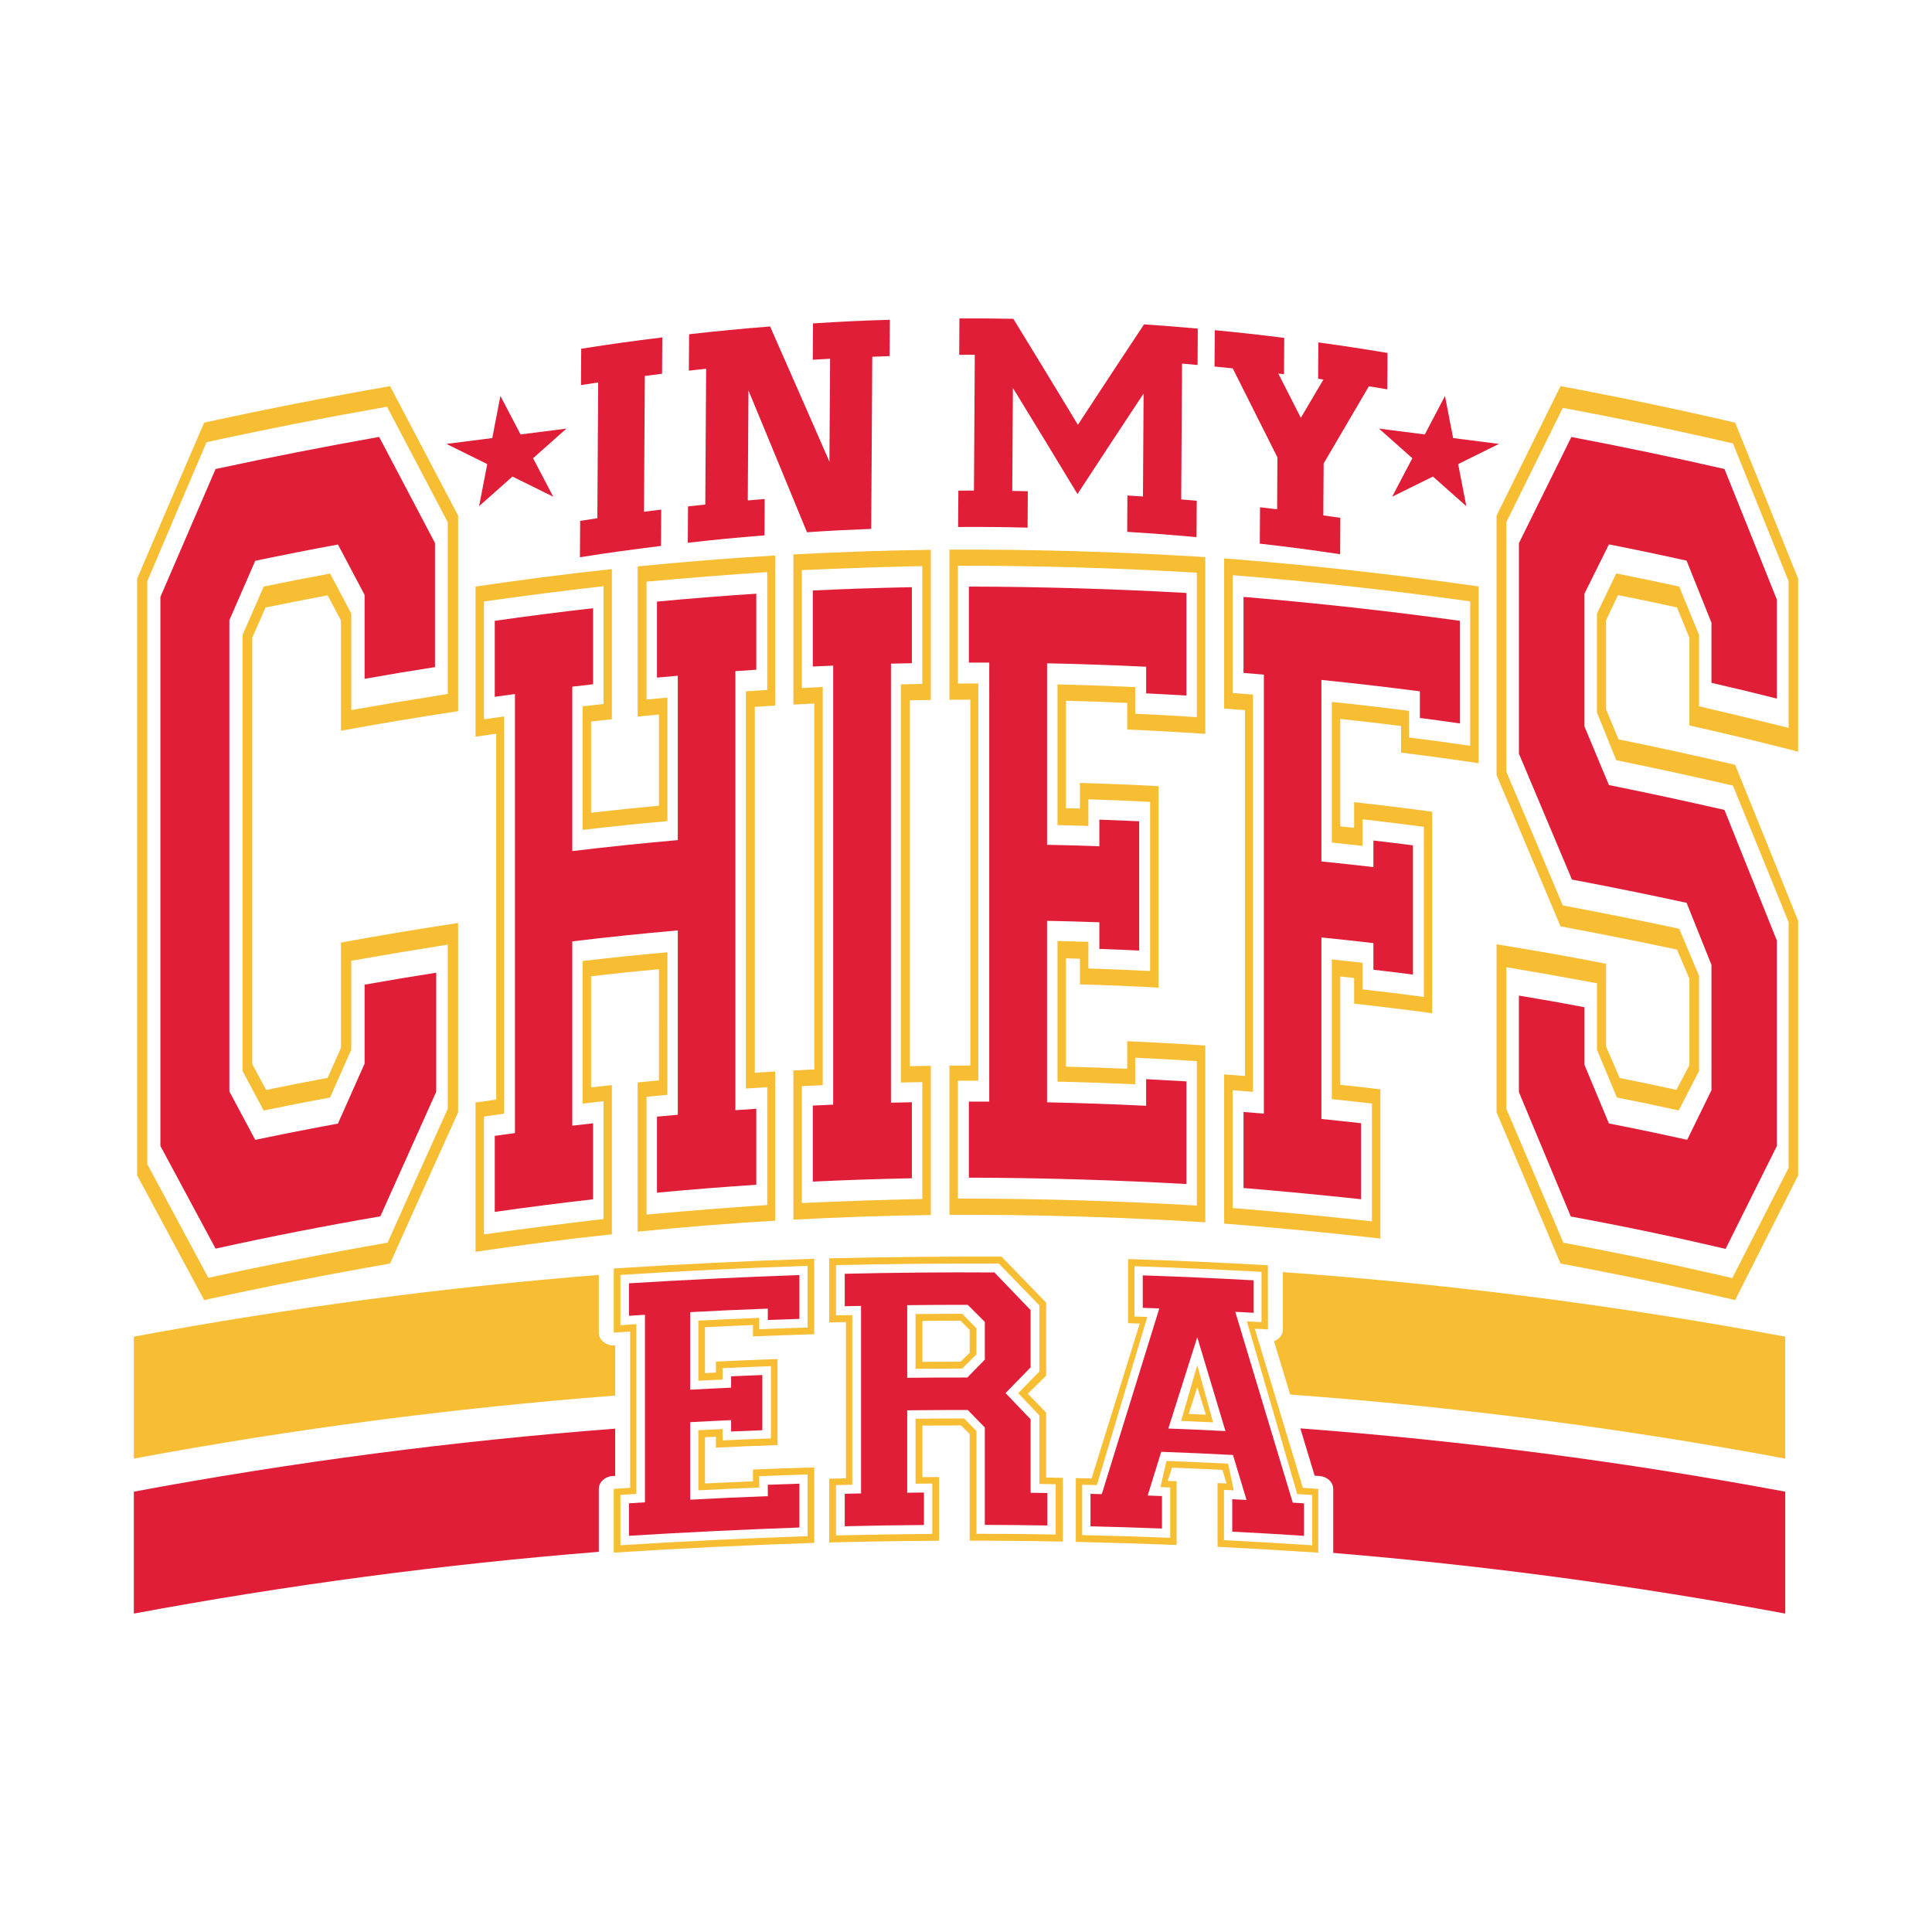
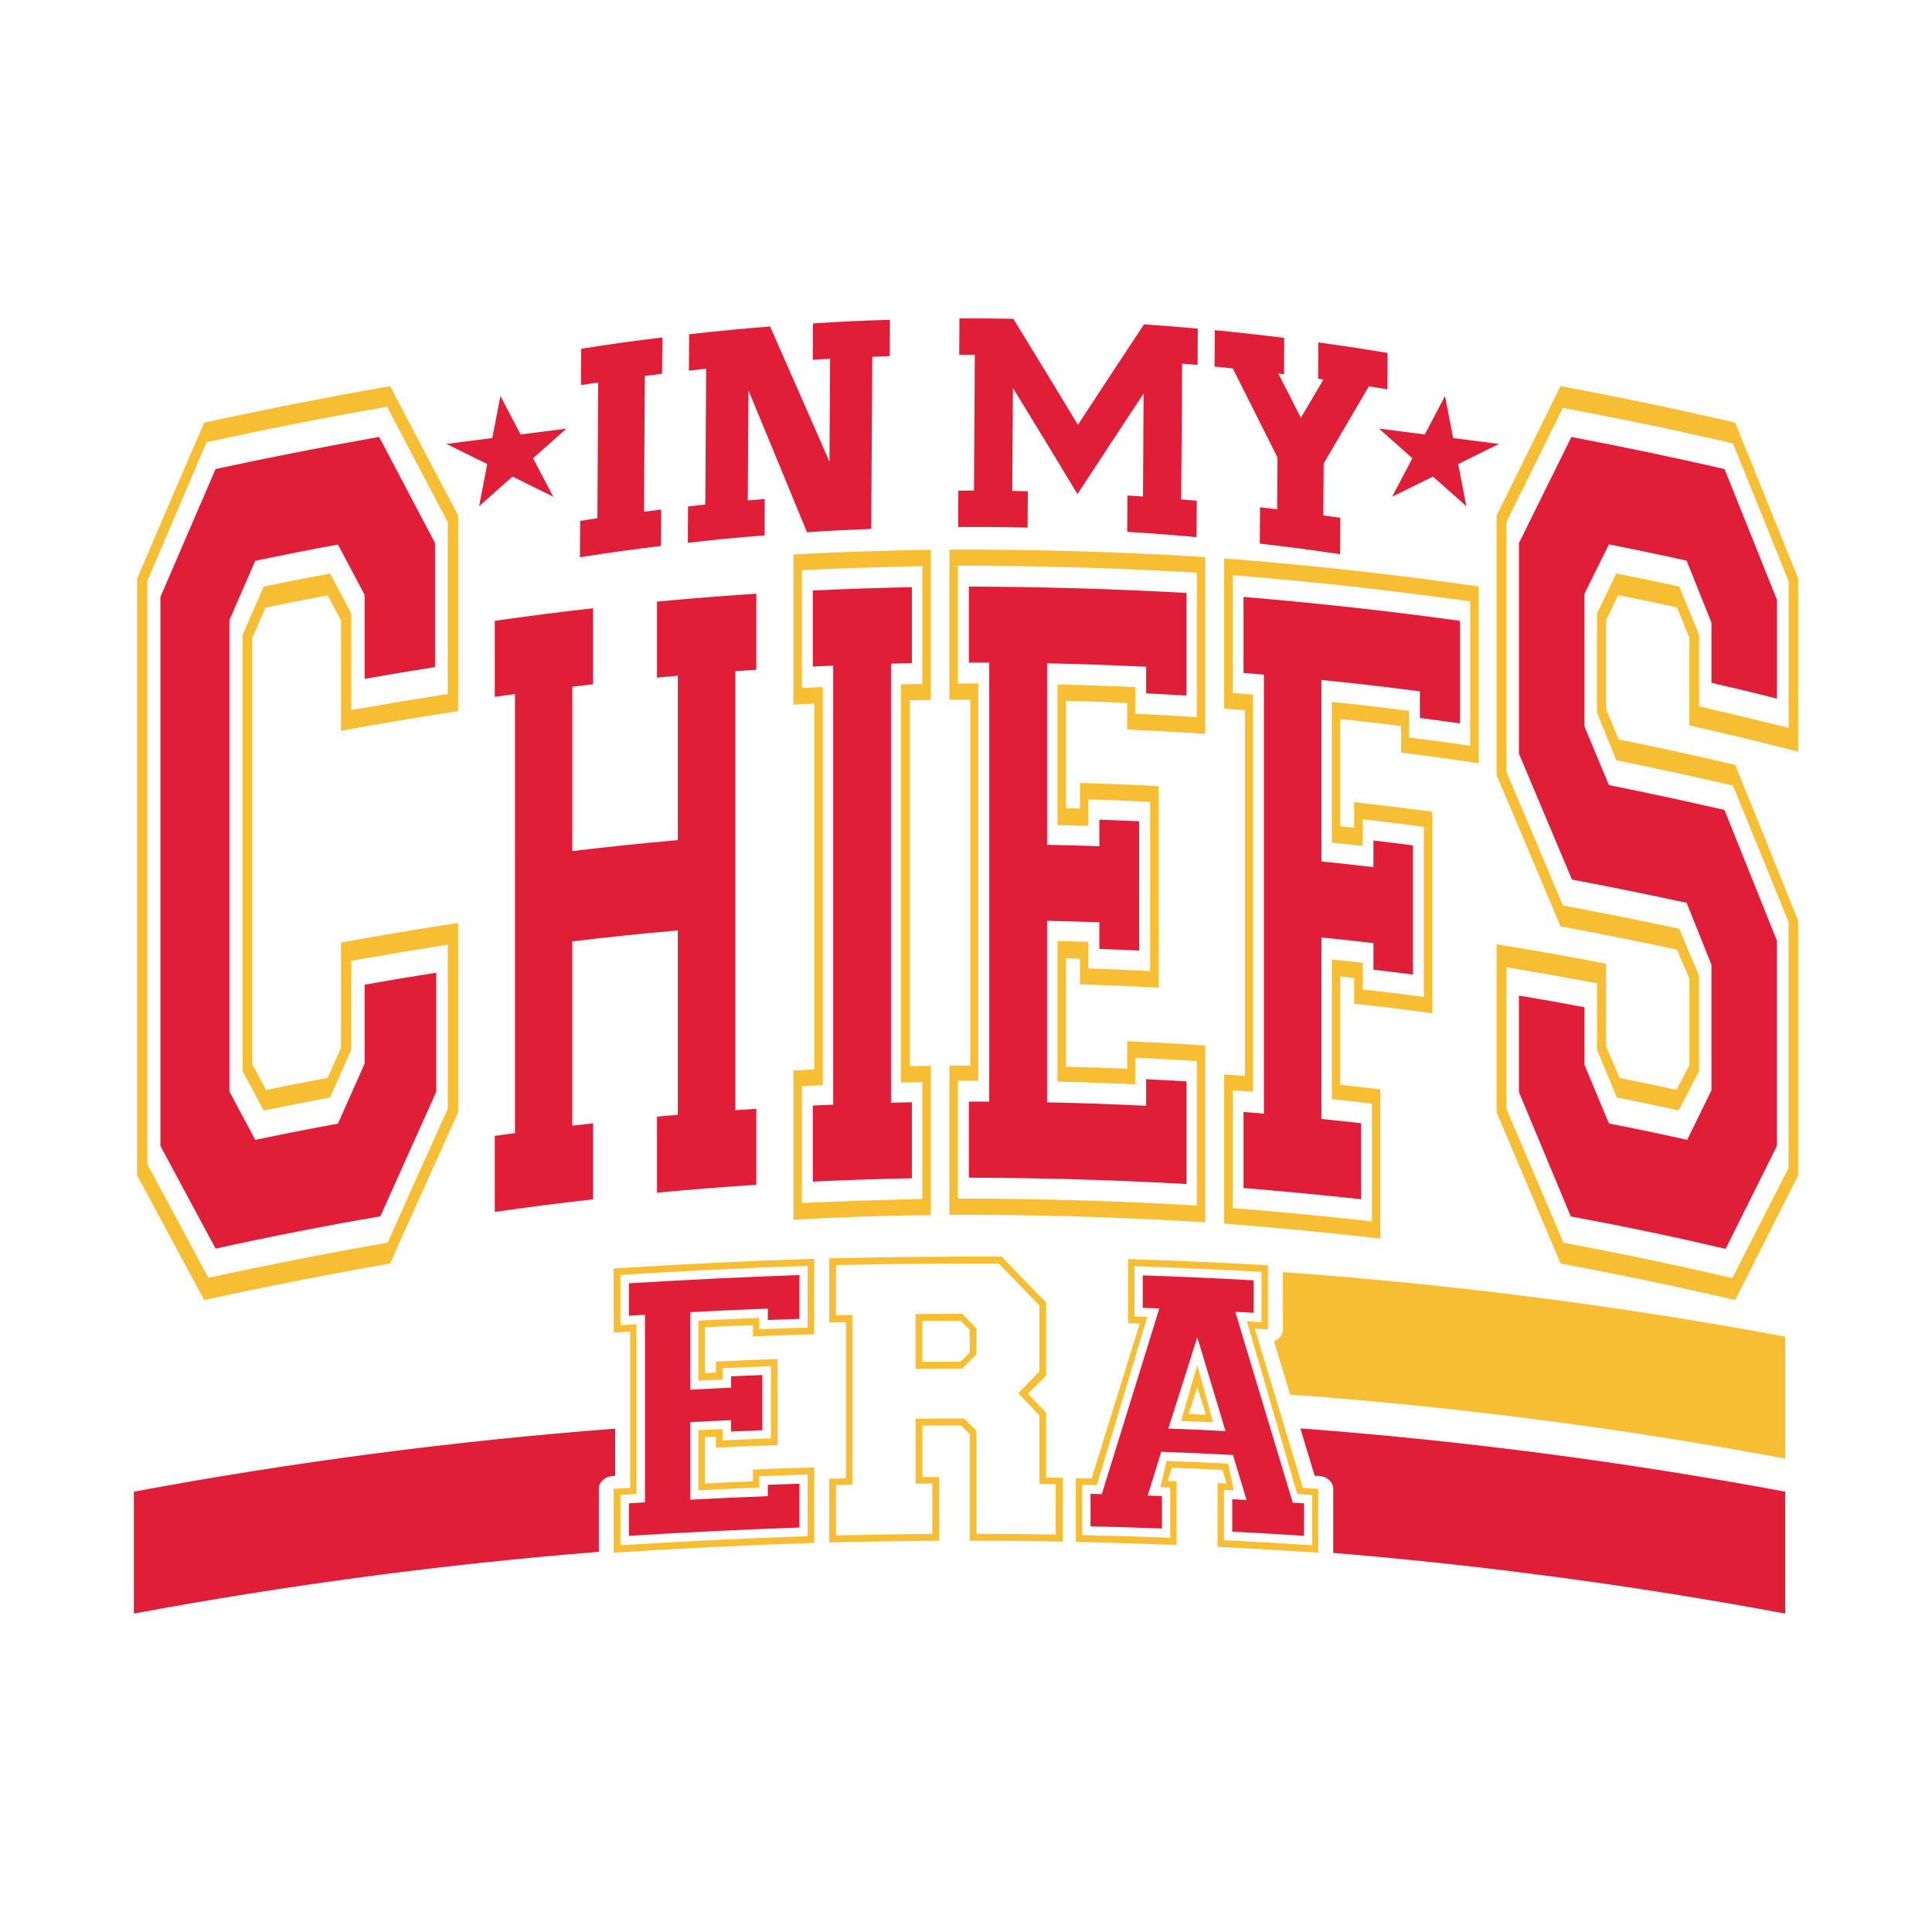
<svg xmlns="http://www.w3.org/2000/svg" version="1.1" id="Layer_1" x="0px" y="0px" viewBox="0 0 2000 2000" style="enable-background:new 0 0 2000 2000;" xml:space="preserve">
  <style type="text/css">
	.st0{fill:#F7BD33;}
	.st1{fill:#E01E37;}
</style>
  <g>
    <g>
-       <path class="st0" d="M636.58,1392.83h0.25v51.88c-166.93,12.76-333.3,34.5-498.27,65.22v-126.22    c159.4-29.68,320.07-50.99,481.32-63.94v59.74c0,3.72,1.83,7.27,4.99,9.81C628.03,1391.87,632.27,1393.13,636.58,1392.83z" />
      <path class="st0" d="M1848.06,1383.71v126.22c-169.66-31.61-340.8-53.7-512.5-66.29c-5.55-18.4-11.12-36.8-16.67-55.19    c1.55-0.61,2.97-1.44,4.24-2.46c3.13-2.51,4.93-6.04,4.93-9.76l-0.03-59.34C1502.27,1329.35,1675.92,1351.65,1848.06,1383.71z" />
      <path class="st1" d="M138.56,1544.16c164.98-30.73,331.35-52.49,498.27-65.22v48.86c-0.84,0.05-1.7,0.11-2.66,0.16    c-8.06,0.56-14.29,6.36-14.29,13.34v65.14c-161.26,12.94-321.93,34.26-481.32,63.94V1544.16z" />
      <path class="st1" d="M1848.06,1544.16v126.22c-155-28.88-311.21-49.82-467.94-62.81c0.03-0.11,0.03-0.19,0.03-0.29v-65.97    c0-6.98-6.23-12.78-14.29-13.34c-1.86-0.11-3.47-0.21-4.96-0.32c-4.93-16.34-9.85-32.68-14.78-48.99    C1514.3,1491.37,1681.87,1513.19,1848.06,1544.16z" />
    </g>
    <g>
-       <path class="st0" d="M474.24,736.2V533.79c-23.43-44.71-46.91-89.4-70.46-134.05c-64.55,11.28-128.63,23.86-192.43,37.8    c-23.24,53.82-46.39,107.65-69.41,161.54v617.61c23.18,43.04,46.33,86.08,69.41,129.12c63.8-13.94,127.88-26.52,192.43-37.8    c23.4-52.21,46.85-104.43,70.46-156.58V955.49c-40.56,6.1-81.03,12.86-121.28,20.23v109.01c-5.48,12.43-8.24,18.62-13.79,31.08    c-25.5,4.8-38.27,7.28-63.71,12.52c-5.73-10.75-8.61-16.14-14.35-26.87V660.31c5.52-12.55,8.24-18.84,13.73-31.39    c25.69-5.27,38.58-7.81,64.33-12.64c5.55,10.38,8.3,15.59,13.79,26v114.19C393.21,749.06,433.68,742.3,474.24,736.2z     M341.71,593.75c-27.58,5.14-41.31,7.84-68.73,13.51c-8.74,19.96-13.11,29.96-21.82,49.98v451.51    c8.71,16.33,13.08,24.48,21.82,40.87c27.42-5.67,41.15-8.37,68.73-13.51c8.77-19.8,13.14-29.69,21.91-49.42v-92.12    c33.25-5.86,66.5-11.4,99.9-16.7v170c-20.85,46.14-41.62,92.31-62.25,138.51c-62.25,10.91-124.04,23.02-185.58,36.41    c-21.04-39.26-42.11-78.49-63.25-117.72V601.71c20.39-48,40.84-96,61.39-143.97c61.97-13.51,124.17-25.72,186.79-36.72    c21.01,39.85,41.99,79.7,62.9,119.58v177.77c-33.4,5.27-66.65,10.81-99.9,16.67v-99.9C354.85,618.57,350.48,610.3,341.71,593.75z" />
-       <path class="st0" d="M802.46,730.46V575.03c-47.53,2.76-95.04,6.63-142.36,11.31v155.43c8.8-0.87,13.23-1.3,22.06-2.14v94.45    c-28.14,2.63-42.2,4.09-70.28,7.28v-94.45c8.61-0.96,12.92-1.46,21.54-2.35V589.13c-47.22,4.99-94.26,11.16-141.15,18.07v155.43    c8.58-1.27,12.83-1.89,21.41-3.1v378.73c-8.58,1.21-12.83,1.83-21.41,3.13v154.44c46.88-6.94,93.92-13.08,141.15-18.1v-154.44    c-8.61,0.93-12.92,1.39-21.54,2.39v-115.09c28.07-3.22,42.14-4.68,70.28-7.31v115.12c-8.83,0.81-13.26,1.24-22.06,2.14v154.44    c47.32-4.68,94.82-8.58,142.36-11.34v-154.44c-8.43,0.5-12.64,0.77-21.1,1.3V731.76C789.81,731.21,794.03,730.96,802.46,730.46z     M794.25,1125.43v122c-41.74,2.76-83.32,6.07-124.94,9.92v-122c8.61-0.84,12.95-1.24,21.57-2.01c0-49.21,0.03-98.38,0.03-147.56    c-29.31,2.6-58.57,5.64-87.72,9.08v147.56c8.61-0.99,12.89-1.49,21.54-2.45v122c-41.37,4.74-82.61,10.04-123.76,15.87v-122    c8.34-1.21,12.52-1.83,20.92-2.98v-411.2c-8.4,1.15-12.58,1.77-20.92,2.97V622.66c41.15-5.83,82.39-11.12,123.76-15.87v121.97    c-8.65,0.96-12.92,1.46-21.54,2.45v127.88c29.16-3.44,58.41-6.48,87.72-9.08V722.13c-8.65,0.77-12.98,1.18-21.6,2.01v-122    c41.62-3.84,83.2-7.13,124.94-9.88v121.97c-8.86,0.56-13.29,0.84-22.12,1.43v411.2C780.95,1126.26,785.38,1125.98,794.25,1125.43z    " />
+       <path class="st0" d="M474.24,736.2V533.79c-23.43-44.71-46.91-89.4-70.46-134.05c-64.55,11.28-128.63,23.86-192.43,37.8    c-23.24,53.82-46.39,107.65-69.41,161.54v617.61c23.18,43.04,46.33,86.08,69.41,129.12c63.8-13.94,127.88-26.52,192.43-37.8    c23.4-52.21,46.85-104.43,70.46-156.58V955.49c-40.56,6.1-81.03,12.86-121.28,20.23v109.01c-5.48,12.43-8.24,18.62-13.79,31.08    c-25.5,4.8-38.27,7.28-63.71,12.52c-5.73-10.75-8.61-16.14-14.35-26.87V660.31c5.52-12.55,8.24-18.84,13.73-31.39    c25.69-5.27,38.58-7.81,64.33-12.64c5.55,10.38,8.3,15.59,13.79,26v114.19C393.21,749.06,433.68,742.3,474.24,736.2z     M341.71,593.75c-27.58,5.14-41.31,7.84-68.73,13.51c-8.74,19.96-13.11,29.96-21.82,49.98v451.51    c8.71,16.33,13.08,24.48,21.82,40.87c27.42-5.67,41.15-8.37,68.73-13.51c8.77-19.8,13.14-29.69,21.91-49.42v-92.12    c33.25-5.86,66.5-11.4,99.9-16.7v170c-20.85,46.14-41.62,92.31-62.25,138.51c-62.25,10.91-124.04,23.02-185.58,36.41    c-21.04-39.26-42.11-78.49-63.25-117.72V601.71c20.39-48,40.84-96,61.39-143.97c61.97-13.51,124.17-25.72,186.79-36.72    c21.01,39.85,41.99,79.7,62.9,119.58v177.77c-33.4,5.27-66.65,10.81-99.9,16.67v-99.9z" />
      <path class="st0" d="M963.56,724.61V569.17c-47.44,0.59-94.88,2.29-142.23,4.77v155.43c8.65-0.46,12.95-0.68,21.63-1.08v378.73    c-8.68,0.43-12.98,0.65-21.63,1.12v154.44c47.35-2.51,94.79-4.21,142.23-4.8v-154.44c-8.68,0.12-12.98,0.19-21.66,0.37V724.95    C950.58,724.79,954.88,724.7,963.56,724.61z M954.79,1120.19v121c-41.62,0.87-83.17,2.26-124.72,4.18V1124.4    c8.65-0.46,12.98-0.65,21.63-1.05V711.16c-8.65,0.4-12.98,0.59-21.63,1.05v-122c41.55-1.92,83.11-3.32,124.72-4.18V708    c-8.86,0.16-13.29,0.25-22.19,0.43v412.19C941.5,1120.41,945.93,1120.34,954.79,1120.19z" />
      <path class="st0" d="M1247.71,759.68V576.7c-88.25-5.48-176.41-8.06-264.85-7.75v155.43c8.65-0.06,12.95-0.09,21.63-0.12v378.76    c-8.68,0-12.98,0.03-21.63,0.09v154.44c88.44-0.28,176.6,2.29,264.85,7.78v-182.98c-26.87-1.83-53.86-3.32-80.81-4.49v28.54    c-25.38-1.12-38.02-1.55-63.4-2.2V992.06c5.79,0.16,8.68,0.22,14.44,0.4v26.56c27.14,0.77,54.29,1.89,81.4,3.38V813.85    c-27.11-1.49-54.26-2.6-81.4-3.38v26.56c-5.76-0.19-8.65-0.25-14.44-0.4V725.44c25.38,0.68,38.02,1.12,63.4,2.23v27.55    C1193.86,756.37,1220.85,757.86,1247.71,759.68z M1094.73,708.52V854.1c12.77,0.31,19.18,0.5,31.95,0.9v-27.55    c25.6,0.84,38.36,1.36,63.93,2.66v175.11c-25.56-1.3-38.33-1.83-63.93-2.67v-27.55c-12.77-0.4-19.18-0.59-31.95-0.9v145.61    c26.84,0.59,53.64,1.52,80.41,2.79v-27.55c25.56,1.18,38.33,1.89,63.83,3.53v149.51c-82.43-4.86-164.76-7.28-247.37-7.22v-122    c8.46-0.03,12.71-0.06,21.13-0.06v-411.2c-8.43,0-12.67,0.03-21.13,0.06V585.63c82.61-0.06,164.94,2.32,247.37,7.22v149.54    c-25.5-1.64-38.27-2.36-63.83-3.53v-27.55C1148.37,710.04,1121.56,709.11,1094.73,708.52z" />
      <path class="st0" d="M1530.63,790.08V607.1c-87.45-12.55-175.11-22.22-263.39-29.04V733.5c8.65,0.62,12.95,0.96,21.57,1.61v378.76    c-8.61-0.68-12.92-1.02-21.57-1.64v154.44c54.07,4.21,107.87,9.33,161.69,15.46v-154.44c-16.58-1.98-24.91-2.91-41.52-4.68    v-112.14c5.76,0.59,8.61,0.9,14.38,1.55v26.56c26.99,2.98,53.95,6.29,80.85,9.92V840.34c-26.9-3.66-53.86-6.97-80.85-9.92v26.56    c-5.76-0.62-8.61-0.96-14.38-1.55V744.25c25.22,2.7,37.84,4.15,63,7.31v27.55C1477.2,782.43,1503.95,786.09,1530.63,790.08z     M1378.7,726.62V872.2c12.74,1.33,19.06,2.05,31.76,3.47v-27.55c25.44,2.88,38.11,4.46,63.49,7.81V1032    c-25.38-3.35-38.05-4.9-63.49-7.78v-27.55c-12.7-1.46-19.03-2.14-31.76-3.47v144.62c16.61,1.74,24.91,2.63,41.52,4.59v121.97    c-48-5.36-96.03-9.95-144.25-13.79v-121.97c8.43,0.62,12.64,0.96,21.1,1.64v-411.2c-8.46-0.68-12.67-1.02-21.1-1.64v-122    c82.43,6.6,164.29,15.62,245.98,27.14v149.51c-25.32-3.69-37.99-5.42-63.37-8.65v-27.55    C1432.02,732.45,1405.38,729.38,1378.7,726.62z" />
      <path class="st0" d="M1861.44,778.12V599.08c-21.63-53.89-43.35-107.71-65.23-161.54c-59.96-13.94-120.11-26.53-180.75-37.8    c-22.12,44.65-44.22,89.34-66.22,134.05v268.6c22.16,52.15,44.22,104.36,66.22,156.58c40.31,7.5,80.47,15.49,120.54,24.05    c5.14,12.02,7.72,18.07,12.86,30.09v89.55c-5.36,10.19-8.09,15.31-13.45,25.56c-23.46-5.11-35.2-7.56-58.72-12.27    c-5.64-13.08-8.46-19.58-14.1-32.63v-85.65c-37.62-7.34-75.42-14.04-113.35-20.11v173.87c22.16,52.15,44.22,104.37,66.22,156.58    c60.64,11.28,120.79,23.86,180.75,37.8c21.72-43.04,43.44-86.08,65.23-129.12V953.29c-21.63-53.86-43.35-107.71-65.23-161.54    c-40.07-9.33-80.26-18.13-120.7-26.37c-5.14-12.46-7.75-18.69-12.92-31.11v-92.13c4.96-10.44,7.41-15.68,12.36-26.09    c24.45,4.87,36.66,7.41,61.04,12.74c5.14,12.55,7.72,18.84,12.86,31.39v90.82C1786.61,759.41,1824.11,768.45,1861.44,778.12z     M1738.33,607.26c-26-5.7-39.04-8.43-65.17-13.63c-7.99,16.58-11.99,24.88-19.99,41.52v102.51c7.99,19.71,11.99,29.56,19.99,49.3    c40.44,8.24,80.63,17.01,120.76,26.31c19.31,47.1,38.55,94.23,57.64,141.39v254.31c-19.43,37.99-38.86,76.04-58.26,114.09    c-58.01-13.45-116.23-25.63-174.89-36.56c-19.61-46.26-39.29-92.47-59.09-138.64v-146.63c31.36,5.27,62.63,10.81,93.86,16.67    v68.79c8.24,19.74,12.36,29.62,20.61,49.42c25.63,5.11,38.42,7.78,63.99,13.39c8.4-16.33,12.64-24.48,21.04-40.75v-98.6    c-8.18-19.49-12.27-29.22-20.48-48.68c-40.04-8.58-80.19-16.61-120.54-24.14c-19.4-46.2-38.86-92.37-58.47-138.51V540.6    c19.46-39.48,38.95-78.92,58.47-118.37c59.12,11,117.69,23.24,176.13,36.81c19.31,47.53,38.52,95.1,57.64,142.67v151.81    c-30.83-7.72-61.7-15.15-92.74-22.34v-73.94C1750.63,637.22,1746.54,627.21,1738.33,607.26z" />
    </g>
    <g>
      <path class="st1" d="M451.57,1006.96v123.27c-19.34,42.95-38.61,85.93-57.85,128.91c-57.18,9.85-114.1,20.95-170.55,33.44    c-19.01-35.45-38.04-70.9-57.12-106.32V617.92c18.97-44.16,38.01-88.28,57.12-132.41c56.18-12.09,112.56-23.15,169.31-33.22    c19.31,36.6,38.58,73.19,57.82,109.82v128.47c-29.2,4.59-43.78,7-72.87,12.15v-86.92c-11.06-20.89-16.56-31.3-27.59-52.12    c-28.63,5.24-57.18,10.88-85.61,16.83c-10.73,24.54-16.06,36.84-26.78,61.48v487.86c10.73,20.02,16.06,30.03,26.78,50.11    c28.42-5.95,56.98-11.56,85.61-16.83c11.03-24.85,16.52-37.28,27.59-62.07v-81.74C407.02,1014.09,421.84,1011.61,451.57,1006.96z" />
      <path class="st1" d="M761.29,694.77v454.49c8.65-0.62,12.97-0.9,21.62-1.46v78.68c-34.32,2.23-68.61,4.96-102.8,8.18v-78.71    c8.61-0.81,12.94-1.21,21.55-1.95V963.15c-36.47,3.22-72.9,6.97-109.24,11.34v190.82c8.61-1.02,12.9-1.52,21.52-2.48v78.68    c-34.02,3.87-67.94,8.21-101.76,13.05v-78.71c8.35-1.18,12.54-1.77,20.92-2.91V718.44c-8.38,1.15-12.57,1.74-20.92,2.91v-78.68    c33.82-4.83,67.74-9.2,101.76-13.05v78.71c-8.61,0.96-12.91,1.46-21.52,2.51v170.18c36.33-4.34,72.77-8.12,109.24-11.34V699.51    c-8.61,0.74-12.94,1.15-21.55,1.95v-78.68c34.19-3.22,68.48-5.95,102.8-8.18v78.71C774.26,693.87,769.94,694.15,761.29,694.77z" />
      <path class="st1" d="M922.32,687.02v454.49c8.65-0.22,12.97-0.31,21.65-0.46v78.68c-34.22,0.68-68.41,1.83-102.57,3.47v-78.71    c8.45-0.4,12.67-0.59,21.12-0.96V689.03c-8.45,0.37-12.67,0.56-21.12,0.96v-78.71c34.16-1.64,68.35-2.79,102.57-3.44v78.71    C935.29,686.71,930.96,686.8,922.32,687.02z" />
      <path class="st1" d="M1186.48,717.76v-27.55c-34.16-1.67-68.38-2.88-102.57-3.56v187.88c21.65,0.43,32.48,0.74,54.13,1.52v-27.55    c16.49,0.59,24.74,0.93,41.23,1.7V984c-16.49-0.77-24.74-1.12-41.23-1.7v-27.55c-21.65-0.77-32.48-1.08-54.13-1.52v187.88    c34.19,0.71,68.41,1.89,102.57,3.59v-27.55c16.69,0.84,25.01,1.3,41.7,2.29v106.26c-75.08-4.21-149.97-6.41-225.22-6.6v-78.71    c8.45-0.03,12.67,0,21.12,0V685.93c-8.45-0.03-12.67-0.03-21.12-0.03v-78.68c75.25,0.19,150.13,2.39,225.22,6.6v106.22    C1211.49,719.03,1203.17,718.6,1186.48,717.76z" />
      <path class="st1" d="M1511.22,642.65V748.9c-16.52-2.36-24.8-3.5-41.36-5.67v-27.55c-33.89-4.43-67.88-8.37-101.93-11.81v187.88    c21.55,2.2,32.31,3.38,53.83,5.89v-27.55c16.39,1.89,24.57,2.91,40.93,5.02v133.77c-16.36-2.11-24.54-3.1-40.93-5.02v-27.55    c-21.52-2.51-32.28-3.69-53.83-5.86v187.91c16.42,1.64,24.6,2.54,41.03,4.37v78.71c-40.53-4.37-81.02-8.24-121.68-11.62v-78.71    c8.45,0.68,12.67,1.02,21.08,1.7V698.36c-8.41-0.71-12.64-1.05-21.08-1.74v-78.68C1362.32,624.18,1436.77,632.39,1511.22,642.65z" />
      <path class="st1" d="M1771.69,706.88V644.6c-10.29-25.72-15.42-38.58-25.74-64.21c-26.68-5.95-53.53-11.56-80.41-16.83    c-10.12,20.36-15.18,30.52-25.31,50.94v137.55c10.12,24.2,15.18,36.35,25.31,60.64c40.02,8.06,79.84,16.64,119.6,25.75    c18.13,45.02,36.23,90.08,54.23,135.14v212.82c-17.73,35.45-35.4,70.96-53.06,106.44c-53.06-12.46-106.49-23.71-160.22-33.5    c-17.87-42.98-35.77-85.9-53.73-128.81v-99.9c27.18,4.52,40.76,6.94,67.88,12.05v59.68c10.12,24.23,15.18,36.35,25.31,60.67    c27.08,5.27,54.1,10.91,81.02,16.92c10.06-20.61,15.08-30.86,25.14-51.41V998.81c-10.29-25.72-15.42-38.55-25.74-64.21    c-39.45-8.55-78.97-16.58-118.69-24.08c-18.27-43.48-36.57-86.92-54.9-130.33V562.23c18.07-36.63,36.17-73.25,54.3-109.85    c53.13,10.07,105.89,21.1,158.48,33.13c18.13,45.06,36.23,90.08,54.23,135.17v102.51    C1812.35,716.36,1798.81,713.11,1771.69,706.88z" />
    </g>
    <g>
      <g>
        <path class="st1" d="M685.36,386.91c0.09-15.06,0.15-22.56,0.25-37.62c-33.62,4.15-50.42,6.48-83.94,11.71     c-0.09,15.06-0.12,22.59-0.22,37.65c7.1-1.12,10.66-1.67,17.79-2.73c-0.28,46.85-0.56,93.71-0.87,140.56     c-7.13,1.08-10.69,1.61-17.79,2.73c-0.09,15.06-0.16,22.59-0.25,37.65c33.53-5.24,50.32-7.56,83.94-11.71     c0.09-15.06,0.12-22.59,0.22-37.65c-7.13,0.87-10.72,1.33-17.85,2.26c0.28-46.85,0.59-93.74,0.87-140.59     C674.63,388.24,678.23,387.81,685.36,386.91z M685.36,386.91c0.09-15.06,0.15-22.56,0.25-37.62     c-33.62,4.15-50.42,6.48-83.94,11.71c-0.09,15.06-0.12,22.59-0.22,37.65c7.1-1.12,10.66-1.67,17.79-2.73     c-0.28,46.85-0.56,93.71-0.87,140.56c-7.13,1.08-10.69,1.61-17.79,2.73c-0.09,15.06-0.16,22.59-0.25,37.65     c33.53-5.24,50.32-7.56,83.94-11.71c0.09-15.06,0.12-22.59,0.22-37.65c-7.13,0.87-10.72,1.33-17.85,2.26     c0.28-46.85,0.59-93.74,0.87-140.59C674.63,388.24,678.23,387.81,685.36,386.91z M685.36,386.91     c0.09-15.06,0.15-22.56,0.25-37.62c-33.62,4.15-50.42,6.48-83.94,11.71c-0.09,15.06-0.12,22.59-0.22,37.65     c7.1-1.12,10.66-1.67,17.79-2.73c-0.28,46.85-0.56,93.71-0.87,140.56c-7.13,1.08-10.69,1.61-17.79,2.73     c-0.09,15.06-0.16,22.59-0.25,37.65c33.53-5.24,50.32-7.56,83.94-11.71c0.09-15.06,0.12-22.59,0.22-37.65     c-7.13,0.87-10.72,1.33-17.85,2.26c0.28-46.85,0.59-93.74,0.87-140.59C674.63,388.24,678.23,387.81,685.36,386.91z      M685.36,386.91c0.09-15.06,0.15-22.56,0.25-37.62c-33.62,4.15-50.42,6.48-83.94,11.71c-0.09,15.06-0.12,22.59-0.22,37.65     c7.1-1.12,10.66-1.67,17.79-2.73c-0.28,46.85-0.56,93.71-0.87,140.56c-7.13,1.08-10.69,1.61-17.79,2.73     c-0.09,15.06-0.16,22.59-0.25,37.65c33.53-5.24,50.32-7.56,83.94-11.71c0.09-15.06,0.12-22.59,0.22-37.65     c-7.13,0.87-10.72,1.33-17.85,2.26c0.28-46.85,0.59-93.74,0.87-140.59C674.63,388.24,678.23,387.81,685.36,386.91z      M685.36,386.91c0.09-15.06,0.15-22.56,0.25-37.62c-33.62,4.15-50.42,6.48-83.94,11.71c-0.09,15.06-0.12,22.59-0.22,37.65     c7.1-1.12,10.66-1.67,17.79-2.73c-0.28,46.85-0.56,93.71-0.87,140.56c-7.13,1.08-10.69,1.61-17.79,2.73     c-0.09,15.06-0.16,22.59-0.25,37.65c33.53-5.24,50.32-7.56,83.94-11.71c0.09-15.06,0.12-22.59,0.22-37.65     c-7.13,0.87-10.72,1.33-17.85,2.26c0.28-46.85,0.59-93.74,0.87-140.59C674.63,388.24,678.23,387.81,685.36,386.91z" />
        <path class="st1" d="M841.62,334.79c-0.09,15.06-0.16,22.56-0.25,37.62c7.16-0.43,10.75-0.65,17.94-1.05     c-0.25,35.51-0.46,71.05-0.68,106.57c-20.39-46.7-40.87-93.33-61.45-139.97c-33.56,2.7-50.32,4.31-83.82,8.06     c-0.09,15.06-0.15,22.59-0.25,37.65c7.16-0.81,10.72-1.21,17.88-1.95c-0.28,46.85-0.59,93.71-0.87,140.56     c-7.16,0.77-10.72,1.15-17.88,1.95c-0.09,15.06-0.12,22.59-0.22,37.65c31.7-3.56,47.57-5.11,79.36-7.68     c0.09-15.06,0.12-22.59,0.22-37.65c-7,0.56-10.5,0.87-17.51,1.49c0.22-37.96,0.46-75.92,0.71-113.85     c20.27,48.9,40.47,97.83,60.58,146.79c26.59-1.74,39.88-2.42,66.5-3.47c0.37-59.4,0.74-118.81,1.08-178.21     c7.19-0.28,10.78-0.4,17.94-0.65c0.09-15.06,0.15-22.59,0.25-37.62C889.34,332.03,873.42,332.77,841.62,334.79z M841.62,334.79     c-0.09,15.06-0.16,22.56-0.25,37.62c7.16-0.43,10.75-0.65,17.94-1.05c-0.25,35.51-0.46,71.05-0.68,106.57     c-20.39-46.7-40.87-93.33-61.45-139.97c-33.56,2.7-50.32,4.31-83.82,8.06c-0.09,15.06-0.15,22.59-0.25,37.65     c7.16-0.81,10.72-1.21,17.88-1.95c-0.28,46.85-0.59,93.71-0.87,140.56c-7.16,0.77-10.72,1.15-17.88,1.95     c-0.09,15.06-0.12,22.59-0.22,37.65c31.7-3.56,47.57-5.11,79.36-7.68c0.09-15.06,0.12-22.59,0.22-37.65     c-7,0.56-10.5,0.87-17.51,1.49c0.22-37.96,0.46-75.92,0.71-113.85c20.27,48.9,40.47,97.83,60.58,146.79     c26.59-1.74,39.88-2.42,66.5-3.47c0.37-59.4,0.74-118.81,1.08-178.21c7.19-0.28,10.78-0.4,17.94-0.65     c0.09-15.06,0.15-22.59,0.25-37.62C889.34,332.03,873.42,332.77,841.62,334.79z M841.62,334.79     c-0.09,15.06-0.16,22.56-0.25,37.62c7.16-0.43,10.75-0.65,17.94-1.05c-0.25,35.51-0.46,71.05-0.68,106.57     c-20.39-46.7-40.87-93.33-61.45-139.97c-33.56,2.7-50.32,4.31-83.82,8.06c-0.09,15.06-0.15,22.59-0.25,37.65     c7.16-0.81,10.72-1.21,17.88-1.95c-0.28,46.85-0.59,93.71-0.87,140.56c-7.16,0.77-10.72,1.15-17.88,1.95     c-0.09,15.06-0.12,22.59-0.22,37.65c31.7-3.56,47.57-5.11,79.36-7.68c0.09-15.06,0.12-22.59,0.22-37.65     c-7,0.56-10.5,0.87-17.51,1.49c0.22-37.96,0.46-75.92,0.71-113.85c20.27,48.9,40.47,97.83,60.58,146.79     c26.59-1.74,39.88-2.42,66.5-3.47c0.37-59.4,0.74-118.81,1.08-178.21c7.19-0.28,10.78-0.4,17.94-0.65     c0.09-15.06,0.15-22.59,0.25-37.62C889.34,332.03,873.42,332.77,841.62,334.79z" />
        <path class="st1" d="M1239.72,377.83c0.09-15.06,0.16-22.59,0.22-37.65c-22.22-1.98-33.37-2.88-55.65-4.4     c-22.93,34.58-45.77,69.26-68.45,103.99c-22.16-36.66-44.44-73.25-66.84-109.76c-22.31-0.37-33.47-0.46-55.81-0.34     c-0.09,15.06-0.12,22.56-0.22,37.62c6.45-0.03,9.67-0.03,16.14-0.03c-0.31,46.88-0.59,93.74-0.87,140.59     c-6.48,0-9.7,0-16.14,0.03c-0.09,15.06-0.15,22.59-0.25,37.65c28.79-0.15,43.17,0,71.92,0.65c0.09-15.06,0.12-22.59,0.22-37.65     c-6.45-0.16-9.67-0.22-16.11-0.34c0.22-35.51,0.43-71.02,0.68-106.57c22.4,36.53,44.68,73.13,66.84,109.82     c22.71-34.74,45.52-69.44,68.45-104.05c-0.22,35.54-0.43,71.05-0.65,106.6c-6.45-0.46-9.67-0.65-16.11-1.05     c-0.09,15.06-0.12,22.59-0.22,37.65c28.73,1.77,43.07,2.88,71.77,5.45c0.09-15.06,0.12-22.59,0.22-37.65     c-6.45-0.59-9.64-0.87-16.08-1.39c0.28-46.85,0.59-93.71,0.87-140.59C1230.08,376.96,1233.27,377.24,1239.72,377.83z      M1239.72,377.83c0.09-15.06,0.16-22.59,0.22-37.65c-22.22-1.98-33.37-2.88-55.65-4.4c-22.93,34.58-45.77,69.26-68.45,103.99     c-22.16-36.66-44.44-73.25-66.84-109.76c-22.31-0.37-33.47-0.46-55.81-0.34c-0.09,15.06-0.12,22.56-0.22,37.62     c6.45-0.03,9.67-0.03,16.14-0.03c-0.31,46.88-0.59,93.74-0.87,140.59c-6.48,0-9.7,0-16.14,0.03     c-0.09,15.06-0.15,22.59-0.25,37.65c28.79-0.15,43.17,0,71.92,0.65c0.09-15.06,0.12-22.59,0.22-37.65     c-6.45-0.16-9.67-0.22-16.11-0.34c0.22-35.51,0.43-71.02,0.68-106.57c22.4,36.53,44.68,73.13,66.84,109.82     c22.71-34.74,45.52-69.44,68.45-104.05c-0.22,35.54-0.43,71.05-0.65,106.6c-6.45-0.46-9.67-0.65-16.11-1.05     c-0.09,15.06-0.12,22.59-0.22,37.65c28.73,1.77,43.07,2.88,71.77,5.45c0.09-15.06,0.12-22.59,0.22-37.65     c-6.45-0.59-9.64-0.87-16.08-1.39c0.28-46.85,0.59-93.71,0.87-140.59C1230.08,376.96,1233.27,377.24,1239.72,377.83z      M1239.72,377.83c0.09-15.06,0.16-22.59,0.22-37.65c-22.22-1.98-33.37-2.88-55.65-4.4c-22.93,34.58-45.77,69.26-68.45,103.99     c-22.16-36.66-44.44-73.25-66.84-109.76c-22.31-0.37-33.47-0.46-55.81-0.34c-0.09,15.06-0.12,22.56-0.22,37.62     c6.45-0.03,9.67-0.03,16.14-0.03c-0.31,46.88-0.59,93.74-0.87,140.59c-6.48,0-9.7,0-16.14,0.03     c-0.09,15.06-0.15,22.59-0.25,37.65c28.79-0.15,43.17,0,71.92,0.65c0.09-15.06,0.12-22.59,0.22-37.65     c-6.45-0.16-9.67-0.22-16.11-0.34c0.22-35.51,0.43-71.02,0.68-106.57c22.4,36.53,44.68,73.13,66.84,109.82     c22.71-34.74,45.52-69.44,68.45-104.05c-0.22,35.54-0.43,71.05-0.65,106.6c-6.45-0.46-9.67-0.65-16.11-1.05     c-0.09,15.06-0.12,22.59-0.22,37.65c28.73,1.77,43.07,2.88,71.77,5.45c0.09-15.06,0.12-22.59,0.22-37.65     c-6.45-0.59-9.64-0.87-16.08-1.39c0.28-46.85,0.59-93.71,0.87-140.59C1230.08,376.96,1233.27,377.24,1239.72,377.83z      M1239.72,377.83c0.09-15.06,0.16-22.59,0.22-37.65c-22.22-1.98-33.37-2.88-55.65-4.4c-22.93,34.58-45.77,69.26-68.45,103.99     c-22.16-36.66-44.44-73.25-66.84-109.76c-22.31-0.37-33.47-0.46-55.81-0.34c-0.09,15.06-0.12,22.56-0.22,37.62     c6.45-0.03,9.67-0.03,16.14-0.03c-0.31,46.88-0.59,93.74-0.87,140.59c-6.48,0-9.7,0-16.14,0.03     c-0.09,15.06-0.15,22.59-0.25,37.65c28.79-0.15,43.17,0,71.92,0.65c0.09-15.06,0.12-22.59,0.22-37.65     c-6.45-0.16-9.67-0.22-16.11-0.34c0.22-35.51,0.43-71.02,0.68-106.57c22.4,36.53,44.68,73.13,66.84,109.82     c22.71-34.74,45.52-69.44,68.45-104.05c-0.22,35.54-0.43,71.05-0.65,106.6c-6.45-0.46-9.67-0.65-16.11-1.05     c-0.09,15.06-0.12,22.59-0.22,37.65c28.73,1.77,43.07,2.88,71.77,5.45c0.09-15.06,0.12-22.59,0.22-37.65     c-6.45-0.59-9.64-0.87-16.08-1.39c0.28-46.85,0.59-93.71,0.87-140.59C1230.08,376.96,1233.27,377.24,1239.72,377.83z      M1239.72,377.83c0.09-15.06,0.16-22.59,0.22-37.65c-22.22-1.98-33.37-2.88-55.65-4.4c-22.93,34.58-45.77,69.26-68.45,103.99     c-22.16-36.66-44.44-73.25-66.84-109.76c-22.31-0.37-33.47-0.46-55.81-0.34c-0.09,15.06-0.12,22.56-0.22,37.62     c6.45-0.03,9.67-0.03,16.14-0.03c-0.31,46.88-0.59,93.74-0.87,140.59c-6.48,0-9.7,0-16.14,0.03     c-0.09,15.06-0.15,22.59-0.25,37.65c28.79-0.15,43.17,0,71.92,0.65c0.09-15.06,0.12-22.59,0.22-37.65     c-6.45-0.16-9.67-0.22-16.11-0.34c0.22-35.51,0.43-71.02,0.68-106.57c22.4,36.53,44.68,73.13,66.84,109.82     c22.71-34.74,45.52-69.44,68.45-104.05c-0.22,35.54-0.43,71.05-0.65,106.6c-6.45-0.46-9.67-0.65-16.11-1.05     c-0.09,15.06-0.12,22.59-0.22,37.65c28.73,1.77,43.07,2.88,71.77,5.45c0.09-15.06,0.12-22.59,0.22-37.65     c-6.45-0.59-9.64-0.87-16.08-1.39c0.28-46.85,0.59-93.71,0.87-140.59C1230.08,376.96,1233.27,377.24,1239.72,377.83z      M1239.72,377.83c0.09-15.06,0.16-22.59,0.22-37.65c-22.22-1.98-33.37-2.88-55.65-4.4c-22.93,34.58-45.77,69.26-68.45,103.99     c-22.16-36.66-44.44-73.25-66.84-109.76c-22.31-0.37-33.47-0.46-55.81-0.34c-0.09,15.06-0.12,22.56-0.22,37.62     c6.45-0.03,9.67-0.03,16.14-0.03c-0.31,46.88-0.59,93.74-0.87,140.59c-6.48,0-9.7,0-16.14,0.03     c-0.09,15.06-0.15,22.59-0.25,37.65c28.79-0.15,43.17,0,71.92,0.65c0.09-15.06,0.12-22.59,0.22-37.65     c-6.45-0.16-9.67-0.22-16.11-0.34c0.22-35.51,0.43-71.02,0.68-106.57c22.4,36.53,44.68,73.13,66.84,109.82     c22.71-34.74,45.52-69.44,68.45-104.05c-0.22,35.54-0.43,71.05-0.65,106.6c-6.45-0.46-9.67-0.65-16.11-1.05     c-0.09,15.06-0.12,22.59-0.22,37.65c28.73,1.77,43.07,2.88,71.77,5.45c0.09-15.06,0.12-22.59,0.22-37.65     c-6.45-0.59-9.64-0.87-16.08-1.39c0.28-46.85,0.59-93.71,0.87-140.59C1230.08,376.96,1233.27,377.24,1239.72,377.83z      M1239.72,377.83c0.09-15.06,0.16-22.59,0.22-37.65c-22.22-1.98-33.37-2.88-55.65-4.4c-22.93,34.58-45.77,69.26-68.45,103.99     c-22.16-36.66-44.44-73.25-66.84-109.76c-22.31-0.37-33.47-0.46-55.81-0.34c-0.09,15.06-0.12,22.56-0.22,37.62     c6.45-0.03,9.67-0.03,16.14-0.03c-0.31,46.88-0.59,93.74-0.87,140.59c-6.48,0-9.7,0-16.14,0.03     c-0.09,15.06-0.15,22.59-0.25,37.65c28.79-0.15,43.17,0,71.92,0.65c0.09-15.06,0.12-22.59,0.22-37.65     c-6.45-0.16-9.67-0.22-16.11-0.34c0.22-35.51,0.43-71.02,0.68-106.57c22.4,36.53,44.68,73.13,66.84,109.82     c22.71-34.74,45.52-69.44,68.45-104.05c-0.22,35.54-0.43,71.05-0.65,106.6c-6.45-0.46-9.67-0.65-16.11-1.05     c-0.09,15.06-0.12,22.59-0.22,37.65c28.73,1.77,43.07,2.88,71.77,5.45c0.09-15.06,0.12-22.59,0.22-37.65     c-6.45-0.59-9.64-0.87-16.08-1.39c0.28-46.85,0.59-93.71,0.87-140.59C1230.08,376.96,1233.27,377.24,1239.72,377.83z" />
        <path class="st1" d="M1364.75,354.46c-0.09,15.06-0.15,22.59-0.25,37.62c2.2,0.31,3.32,0.46,5.52,0.77     c-9.36,15.83-14.04,23.77-23.4,39.66c-9.33-18.38-14.01-27.55-23.33-45.83c2.36,0.31,3.53,0.43,5.92,0.74     c0.09-15.06,0.12-22.59,0.22-37.62c-28.73-3.59-43.1-5.21-71.89-7.99c-0.09,15.06-0.16,22.59-0.25,37.65     c7.53,0.71,11.31,1.08,18.84,1.89c15.46,30.68,30.89,61.39,46.26,92.12c-0.12,21.51-0.19,32.26-0.31,53.76     c-7.1-0.87-10.63-1.3-17.69-2.11c-0.09,15.06-0.15,22.59-0.25,37.65c33.31,3.84,49.95,6.04,83.17,10.97     c0.09-15.06,0.12-22.59,0.22-37.68c-7.03-1.02-10.57-1.55-17.63-2.54c0.12-21.51,0.19-32.26,0.34-53.73     c15.56-26.65,31.17-53.27,46.82-79.89c7.62,1.24,11.43,1.86,19.06,3.13c0.09-15.06,0.15-22.59,0.25-37.65     C1407.76,360.63,1393.41,358.43,1364.75,354.46z M1364.75,354.46c-0.09,15.06-0.15,22.59-0.25,37.62     c2.2,0.31,3.32,0.46,5.52,0.77c-9.36,15.83-14.04,23.77-23.4,39.66c-9.33-18.38-14.01-27.55-23.33-45.83     c2.36,0.31,3.53,0.43,5.92,0.74c0.09-15.06,0.12-22.59,0.22-37.62c-28.73-3.59-43.1-5.21-71.89-7.99     c-0.09,15.06-0.16,22.59-0.25,37.65c7.53,0.71,11.31,1.08,18.84,1.89c15.46,30.68,30.89,61.39,46.26,92.12     c-0.12,21.51-0.19,32.26-0.31,53.76c-7.1-0.87-10.63-1.3-17.69-2.11c-0.09,15.06-0.15,22.59-0.25,37.65     c33.31,3.84,49.95,6.04,83.17,10.97c0.09-15.06,0.12-22.59,0.22-37.68c-7.03-1.02-10.57-1.55-17.63-2.54     c0.12-21.51,0.19-32.26,0.34-53.73c15.56-26.65,31.17-53.27,46.82-79.89c7.62,1.24,11.43,1.86,19.06,3.13     c0.09-15.06,0.15-22.59,0.25-37.65C1407.76,360.63,1393.41,358.43,1364.75,354.46z M1364.75,354.46     c-0.09,15.06-0.15,22.59-0.25,37.62c2.2,0.31,3.32,0.46,5.52,0.77c-9.36,15.83-14.04,23.77-23.4,39.66     c-9.33-18.38-14.01-27.55-23.33-45.83c2.36,0.31,3.53,0.43,5.92,0.74c0.09-15.06,0.12-22.59,0.22-37.62     c-28.73-3.59-43.1-5.21-71.89-7.99c-0.09,15.06-0.16,22.59-0.25,37.65c7.53,0.71,11.31,1.08,18.84,1.89     c15.46,30.68,30.89,61.39,46.26,92.12c-0.12,21.51-0.19,32.26-0.31,53.76c-7.1-0.87-10.63-1.3-17.69-2.11     c-0.09,15.06-0.15,22.59-0.25,37.65c33.31,3.84,49.95,6.04,83.17,10.97c0.09-15.06,0.12-22.59,0.22-37.68     c-7.03-1.02-10.57-1.55-17.63-2.54c0.12-21.51,0.19-32.26,0.34-53.73c15.56-26.65,31.17-53.27,46.82-79.89     c7.62,1.24,11.43,1.86,19.06,3.13c0.09-15.06,0.15-22.59,0.25-37.65C1407.76,360.63,1393.41,358.43,1364.75,354.46z      M1364.75,354.46c-0.09,15.06-0.15,22.59-0.25,37.62c2.2,0.31,3.32,0.46,5.52,0.77c-9.36,15.83-14.04,23.77-23.4,39.66     c-9.33-18.38-14.01-27.55-23.33-45.83c2.36,0.31,3.53,0.43,5.92,0.74c0.09-15.06,0.12-22.59,0.22-37.62     c-28.73-3.59-43.1-5.21-71.89-7.99c-0.09,15.06-0.16,22.59-0.25,37.65c7.53,0.71,11.31,1.08,18.84,1.89     c15.46,30.68,30.89,61.39,46.26,92.12c-0.12,21.51-0.19,32.26-0.31,53.76c-7.1-0.87-10.63-1.3-17.69-2.11     c-0.09,15.06-0.15,22.59-0.25,37.65c33.31,3.84,49.95,6.04,83.17,10.97c0.09-15.06,0.12-22.59,0.22-37.68     c-7.03-1.02-10.57-1.55-17.63-2.54c0.12-21.51,0.19-32.26,0.34-53.73c15.56-26.65,31.17-53.27,46.82-79.89     c7.62,1.24,11.43,1.86,19.06,3.13c0.09-15.06,0.15-22.59,0.25-37.65C1407.76,360.63,1393.41,358.43,1364.75,354.46z      M1364.75,354.46c-0.09,15.06-0.15,22.59-0.25,37.62c2.2,0.31,3.32,0.46,5.52,0.77c-9.36,15.83-14.04,23.77-23.4,39.66     c-9.33-18.38-14.01-27.55-23.33-45.83c2.36,0.31,3.53,0.43,5.92,0.74c0.09-15.06,0.12-22.59,0.22-37.62     c-28.73-3.59-43.1-5.21-71.89-7.99c-0.09,15.06-0.16,22.59-0.25,37.65c7.53,0.71,11.31,1.08,18.84,1.89     c15.46,30.68,30.89,61.39,46.26,92.12c-0.12,21.51-0.19,32.26-0.31,53.76c-7.1-0.87-10.63-1.3-17.69-2.11     c-0.09,15.06-0.15,22.59-0.25,37.65c33.31,3.84,49.95,6.04,83.17,10.97c0.09-15.06,0.12-22.59,0.22-37.68     c-7.03-1.02-10.57-1.55-17.63-2.54c0.12-21.51,0.19-32.26,0.34-53.73c15.56-26.65,31.17-53.27,46.82-79.89     c7.62,1.24,11.43,1.86,19.06,3.13c0.09-15.06,0.15-22.59,0.25-37.65C1407.76,360.63,1393.41,358.43,1364.75,354.46z      M1364.75,354.46c-0.09,15.06-0.15,22.59-0.25,37.62c2.2,0.31,3.32,0.46,5.52,0.77c-9.36,15.83-14.04,23.77-23.4,39.66     c-9.33-18.38-14.01-27.55-23.33-45.83c2.36,0.31,3.53,0.43,5.92,0.74c0.09-15.06,0.12-22.59,0.22-37.62     c-28.73-3.59-43.1-5.21-71.89-7.99c-0.09,15.06-0.16,22.59-0.25,37.65c7.53,0.71,11.31,1.08,18.84,1.89     c15.46,30.68,30.89,61.39,46.26,92.12c-0.12,21.51-0.19,32.26-0.31,53.76c-7.1-0.87-10.63-1.3-17.69-2.11     c-0.09,15.06-0.15,22.59-0.25,37.65c33.31,3.84,49.95,6.04,83.17,10.97c0.09-15.06,0.12-22.59,0.22-37.68     c-7.03-1.02-10.57-1.55-17.63-2.54c0.12-21.51,0.19-32.26,0.34-53.73c15.56-26.65,31.17-53.27,46.82-79.89     c7.62,1.24,11.43,1.86,19.06,3.13c0.09-15.06,0.15-22.59,0.25-37.65C1407.76,360.63,1393.41,358.43,1364.75,354.46z      M1364.75,354.46c-0.09,15.06-0.15,22.59-0.25,37.62c2.2,0.31,3.32,0.46,5.52,0.77c-9.36,15.83-14.04,23.77-23.4,39.66     c-9.33-18.38-14.01-27.55-23.33-45.83c2.36,0.31,3.53,0.43,5.92,0.74c0.09-15.06,0.12-22.59,0.22-37.62     c-28.73-3.59-43.1-5.21-71.89-7.99c-0.09,15.06-0.16,22.59-0.25,37.65c7.53,0.71,11.31,1.08,18.84,1.89     c15.46,30.68,30.89,61.39,46.26,92.12c-0.12,21.51-0.19,32.26-0.31,53.76c-7.1-0.87-10.63-1.3-17.69-2.11     c-0.09,15.06-0.15,22.59-0.25,37.65c33.31,3.84,49.95,6.04,83.17,10.97c0.09-15.06,0.12-22.59,0.22-37.68     c-7.03-1.02-10.57-1.55-17.63-2.54c0.12-21.51,0.19-32.26,0.34-53.73c15.56-26.65,31.17-53.27,46.82-79.89     c7.62,1.24,11.43,1.86,19.06,3.13c0.09-15.06,0.15-22.59,0.25-37.65C1407.76,360.63,1393.41,358.43,1364.75,354.46z      M1364.75,354.46c-0.09,15.06-0.15,22.59-0.25,37.62c2.2,0.31,3.32,0.46,5.52,0.77c-9.36,15.83-14.04,23.77-23.4,39.66     c-9.33-18.38-14.01-27.55-23.33-45.83c2.36,0.31,3.53,0.43,5.92,0.74c0.09-15.06,0.12-22.59,0.22-37.62     c-28.73-3.59-43.1-5.21-71.89-7.99c-0.09,15.06-0.16,22.59-0.25,37.65c7.53,0.71,11.31,1.08,18.84,1.89     c15.46,30.68,30.89,61.39,46.26,92.12c-0.12,21.51-0.19,32.26-0.31,53.76c-7.1-0.87-10.63-1.3-17.69-2.11     c-0.09,15.06-0.15,22.59-0.25,37.65c33.31,3.84,49.95,6.04,83.17,10.97c0.09-15.06,0.12-22.59,0.22-37.68     c-7.03-1.02-10.57-1.55-17.63-2.54c0.12-21.51,0.19-32.26,0.34-53.73c15.56-26.65,31.17-53.27,46.82-79.89     c7.62,1.24,11.43,1.86,19.06,3.13c0.09-15.06,0.15-22.59,0.25-37.65C1407.76,360.63,1393.41,358.43,1364.75,354.46z      M1364.75,354.46c-0.09,15.06-0.15,22.59-0.25,37.62c2.2,0.31,3.32,0.46,5.52,0.77c-9.36,15.83-14.04,23.77-23.4,39.66     c-9.33-18.38-14.01-27.55-23.33-45.83c2.36,0.31,3.53,0.43,5.92,0.74c0.09-15.06,0.12-22.59,0.22-37.62     c-28.73-3.59-43.1-5.21-71.89-7.99c-0.09,15.06-0.16,22.59-0.25,37.65c7.53,0.71,11.31,1.08,18.84,1.89     c15.46,30.68,30.89,61.39,46.26,92.12c-0.12,21.51-0.19,32.26-0.31,53.76c-7.1-0.87-10.63-1.3-17.69-2.11     c-0.09,15.06-0.15,22.59-0.25,37.65c33.31,3.84,49.95,6.04,83.17,10.97c0.09-15.06,0.12-22.59,0.22-37.68     c-7.03-1.02-10.57-1.55-17.63-2.54c0.12-21.51,0.19-32.26,0.34-53.73c15.56-26.65,31.17-53.27,46.82-79.89     c7.62,1.24,11.43,1.86,19.06,3.13c0.09-15.06,0.15-22.59,0.25-37.65C1407.76,360.63,1393.41,358.43,1364.75,354.46z" />
      </g>
    </g>
    <polygon class="st1" points="572.72,514.2 530.49,493.32 495.96,524 504.39,480.42 462.15,459.54 509.59,453.48 518.02,409.9    538.91,449.74 586.36,443.68 551.83,474.36  " />
    <polygon class="st1" points="1441.15,514.2 1483.38,493.32 1517.91,524 1509.48,480.42 1551.71,459.54 1504.27,453.48    1495.84,409.9 1474.95,449.74 1427.51,443.68 1462.04,474.36  " />
    <g>
      <g>
        <path class="st1" d="M794.83,1366.44v-11.77c-32.16,1.23-48.25,1.95-80.38,3.66v80.28c16.95-0.91,25.44-1.34,42.39-2.09v-11.77     c12.92-0.59,19.4-0.88,32.32-1.36v57.15c-12.92,0.51-19.4,0.78-32.32,1.36v-11.77c-16.95,0.75-25.44,1.18-42.39,2.09v80.25     c32.13-1.71,48.22-2.43,80.38-3.66v-11.77c13.08-0.51,19.62-0.72,32.72-1.15v45.38c-58.91,2.11-117.66,4.95-176.44,8.56v-33.61     c6.6-0.43,9.92-0.64,16.55-1.04v-194.14c-6.63,0.4-9.95,0.61-16.55,1.04v-33.61c58.78-3.61,117.53-6.47,176.44-8.56v45.38     C814.45,1365.72,807.91,1365.93,794.83,1366.44z" />
-         <path class="st1" d="M1066.9,1545.31v-76.05c-10.41-10.88-15.59-16.31-25.97-27.14c10.38-10.7,15.56-16.02,25.97-26.63v-59.26     c-15-15.64-22.5-23.45-37.49-38.99c-51.66-0.35-103.31,0.21-154.94,1.36v33.61c6.76-0.13,10.13-0.21,16.89-0.35v194.14     c-6.76,0.13-10.13,0.21-16.89,0.35v33.64c32.78-0.78,49.18-1.04,81.99-1.31v-33.61c-6.94,0.05-10.38,0.11-17.32,0.19v-85.3     c25.07-0.29,37.59-0.37,62.66-0.35c7.07,7.22,10.63,10.86,17.69,18.1v100.84c25.87,0.11,38.83,0.21,64.7,0.61v-33.61     C1077.28,1545.44,1073.81,1545.39,1066.9,1545.31z M1019.49,1407.51c-7.25,7.38-10.88,11.07-18.13,18.48     c-24.88-0.03-37.34,0.05-62.22,0.32v-75.2c25.07-0.29,37.59-0.37,62.66-0.35c7.07,7.06,10.63,10.59,17.69,17.68V1407.51z" />
        <path class="st1" d="M1338.23,1555.52c-19.8-65.86-39.63-131.7-59.5-197.54c7.62,0.37,11.43,0.59,19.06,1.02v-33.61     c-38.24-2.14-76.51-3.82-114.81-5.13v33.61c6.85,0.24,10.29,0.35,17.14,0.61c-19.89,64.07-39.73,128.17-59.56,192.24     c-4.68-0.11-7.03-0.16-11.68-0.29v33.61c29.59,0.72,44.37,1.18,73.97,2.3v-33.61c-5.92-0.24-8.89-0.35-14.78-0.56     c5.58-18.1,8.4-27.17,14.01-45.27c29.72,1.1,44.59,1.76,74.31,3.29c5.61,18.61,8.4,27.92,14.01,46.56     c-5.92-0.32-8.86-0.48-14.78-0.78v33.61c29.72,1.52,44.59,2.38,74.28,4.31v-33.61     C1345.2,1555.98,1342.87,1555.82,1338.23,1555.52z M1209.44,1478.81c9.98-31.53,19.99-63.06,29.96-94.56     c9.76,32.38,19.49,64.79,29.19,97.18C1244.95,1480.25,1233.12,1479.71,1209.44,1478.81z" />
      </g>
      <g>
        <path class="st0" d="M842.89,1381.2v-78.16c-69.26,2.27-138.39,5.64-207.52,10.08v66.4c6.79-0.45,10.16-0.69,16.95-1.12v161.78     c-6.79,0.43-10.16,0.67-16.95,1.12v65.97c69.13-4.44,138.27-7.81,207.52-10.08v-78.14c-25.38,0.72-38.05,1.18-63.43,2.22v12.19     c-19.86,0.8-29.81,1.26-49.67,2.25v-47.89c4.52-0.24,6.79-0.35,11.31-0.56v11.34c25.53-1.23,38.3-1.77,63.83-2.67v-89.1     c-25.53,0.94-38.3,1.47-63.83,2.7v11.34c-4.52,0.21-6.79,0.32-11.31,0.56v-47.49c19.86-0.99,29.81-1.44,49.67-2.25v11.74     C804.84,1382.4,817.52,1381.95,842.89,1381.2z M722.94,1367.13v62.2c10.01-0.51,15.03-0.78,25.04-1.23v-11.77     c20.02-0.94,30.03-1.36,50.08-2.11v74.79c-20.05,0.75-30.06,1.18-50.08,2.11v-11.77c-10.01,0.48-15.03,0.72-25.04,1.23v62.2     c25.19-1.31,37.77-1.87,63-2.89v-11.77c20.02-0.8,30.06-1.15,50.11-1.76c0,25.56,0,38.32-0.03,63.88     c-64.67,2.19-129.22,5.32-193.79,9.41v-52.12c6.63-0.43,9.95-0.64,16.55-1.07v-175.66c-6.6,0.43-9.92,0.64-16.55,1.07v-52.09     c64.58-4.09,129.12-7.22,193.79-9.41c0.03,25.56,0.03,38.32,0.03,63.88c-20.05,0.61-30.09,0.96-50.11,1.77v-11.77     C760.72,1365.26,748.14,1365.85,722.94,1367.13z" />
        <path class="st0" d="M996,1360c-19.27,0.03-28.91,0.08-48.22,0.27v56.72c19.3-0.19,28.94-0.24,48.22-0.24     c5.95-5.88,8.92-8.82,14.84-14.71v-26.87C1004.93,1369.09,1001.95,1366.07,996,1360z M1003.84,1400.35     c-3.78,3.69-5.7,5.54-9.48,9.25c-15.83,0-23.74,0.05-39.54,0.19v-42.44c15.8-0.13,23.7-0.19,39.54-0.19     c3.78,3.85,5.7,5.78,9.48,9.65V1400.35z M996,1360c-19.27,0.03-28.91,0.08-48.22,0.27v56.72c19.3-0.19,28.94-0.24,48.22-0.24     c5.95-5.88,8.92-8.82,14.84-14.71v-26.87C1004.93,1369.09,1001.95,1366.07,996,1360z M1003.84,1400.35     c-3.78,3.69-5.7,5.54-9.48,9.25c-15.83,0-23.74,0.05-39.54,0.19v-42.44c15.8-0.13,23.7-0.19,39.54-0.19     c3.78,3.85,5.7,5.78,9.48,9.65V1400.35z M996,1360c-19.27,0.03-28.91,0.08-48.22,0.27v56.72c19.3-0.19,28.94-0.24,48.22-0.24     c5.95-5.88,8.92-8.82,14.84-14.71v-26.87C1004.93,1369.09,1001.95,1366.07,996,1360z M1003.84,1400.35     c-3.78,3.69-5.7,5.54-9.48,9.25c-15.83,0-23.74,0.05-39.54,0.19v-42.44c15.8-0.13,23.7-0.19,39.54-0.19     c3.78,3.85,5.7,5.78,9.48,9.65V1400.35z M996,1360c-19.27,0.03-28.91,0.08-48.22,0.27v56.72c19.3-0.19,28.94-0.24,48.22-0.24     c5.95-5.88,8.92-8.82,14.84-14.71v-26.87C1004.93,1369.09,1001.95,1366.07,996,1360z M1003.84,1400.35     c-3.78,3.69-5.7,5.54-9.48,9.25c-15.83,0-23.74,0.05-39.54,0.19v-42.44c15.8-0.13,23.7-0.19,39.54-0.19     c3.78,3.85,5.7,5.78,9.48,9.65V1400.35z M996,1360c-19.27,0.03-28.91,0.08-48.22,0.27v56.72c19.3-0.19,28.94-0.24,48.22-0.24     c5.95-5.88,8.92-8.82,14.84-14.71v-26.87C1004.93,1369.09,1001.95,1366.07,996,1360z M1003.84,1400.35     c-3.78,3.69-5.7,5.54-9.48,9.25c-15.83,0-23.74,0.05-39.54,0.19v-42.44c15.8-0.13,23.7-0.19,39.54-0.19     c3.78,3.85,5.7,5.78,9.48,9.65V1400.35z M996,1360c-19.27,0.03-28.91,0.08-48.22,0.27v56.72c19.3-0.19,28.94-0.24,48.22-0.24     c5.95-5.88,8.92-8.82,14.84-14.71v-26.87C1004.93,1369.09,1001.95,1366.07,996,1360z M1003.84,1400.35     c-3.78,3.69-5.7,5.54-9.48,9.25c-15.83,0-23.74,0.05-39.54,0.19v-42.44c15.8-0.13,23.7-0.19,39.54-0.19     c3.78,3.85,5.7,5.78,9.48,9.65V1400.35z M996,1360c-19.27,0.03-28.91,0.08-48.22,0.27v56.72c19.3-0.19,28.94-0.24,48.22-0.24     c5.95-5.88,8.92-8.82,14.84-14.71v-26.87C1004.93,1369.09,1001.95,1366.07,996,1360z M1003.84,1400.35     c-3.78,3.69-5.7,5.54-9.48,9.25c-15.83,0-23.74,0.05-39.54,0.19v-42.44c15.8-0.13,23.7-0.19,39.54-0.19     c3.78,3.85,5.7,5.78,9.48,9.65V1400.35z" />
        <path class="st0" d="M1082.95,1529.56v-67.23c-7.59-7.84-11.37-11.77-18.96-19.57c7.59-7.49,11.37-11.2,18.96-18.67v-75.62     c-18.47-19.12-27.67-28.64-46.14-47.6c-59.5-0.19-118.93,0.4-178.42,1.74v66.4c6.94-0.19,10.38-0.27,17.32-0.43v161.78     c-6.94,0.16-10.38,0.24-17.32,0.43v65.97c37.9-0.99,75.83-1.58,113.72-1.79V1529c-6.91,0.05-10.38,0.08-17.29,0.13v-53.37     c15.96-0.13,23.95-0.19,39.94-0.19c3.63,3.53,5.45,5.29,9.08,8.82v110.52c32.13-0.03,64.3,0.29,96.43,0.94v-66     C1093.33,1529.75,1089.89,1529.67,1082.95,1529.56z M1092.84,1588.55c-32.78-0.56-49.18-0.72-81.99-0.78v-106.32     c-5.11-5.21-7.65-7.81-12.77-13.02c-20.11,0-30.18,0.05-50.29,0.24v67.23c6.94-0.05,10.41-0.08,17.32-0.13v52.12     c-33.25,0.32-66.47,0.83-99.72,1.55v-52.09c6.76-0.16,10.13-0.24,16.89-0.4v-175.63c-6.76,0.13-10.13,0.21-16.89,0.37v-52.09     c56.18-1.23,112.33-1.74,168.54-1.58c16.8,17.25,25.22,25.91,42.02,43.29v68.48c-8.74,8.96-13.11,13.45-21.85,22.44     c8.74,9.17,13.11,13.74,21.85,22.94v71.02c6.76,0.11,10.13,0.16,16.89,0.27V1588.55z" />
        <path class="st0" d="M1348.7,1540.23c-16.55-54.93-33.16-109.85-49.77-164.78c5.45,0.29,8.18,0.45,13.63,0.78     c0-26.55-0.03-39.84-0.03-66.4c-48.19-2.83-96.46-4.92-144.74-6.47v66.4c4.83,0.16,7.25,0.24,12.08,0.4     c-16.64,53.46-33.25,106.88-49.86,160.34c-6.54-0.16-9.79-0.21-16.33-0.37v66c34.8,0.83,69.54,1.9,104.33,3.21v-65.97     c-3.75-0.16-5.61-0.24-9.36-0.37c1.89-5.48,2.82-8.21,4.68-13.69c20.85,0.83,31.3,1.28,52.15,2.33c1.7,5.62,2.57,8.45,4.28,14.07     c-3.75-0.19-5.61-0.27-9.33-0.45c0,26.39-0.03,39.58-0.03,65.97c34.8,1.82,69.5,3.82,104.24,6.07v-65.97     C1358.27,1540.87,1355.08,1540.66,1348.7,1540.23z M1358.43,1599.7c-30.43-2.06-60.92-3.82-91.38-5.32v-52.09     c4.06,0.19,6.07,0.29,10.1,0.51c-2.32-11.04-3.5-16.58-5.83-27.62c-25.53-1.28-38.27-1.85-63.8-2.83     c-2.51,10.83-3.75,16.26-6.23,27.09c4.03,0.13,6.07,0.21,10.1,0.37v52.12c-30.34-1.23-60.73-2.17-91.1-2.81v-52.12     c6.07,0.13,9.11,0.21,15.18,0.37c17.38-58.03,34.77-116.06,52.18-174.08c-5.3-0.19-7.93-0.29-13.23-0.45v-52.12     c43.88,1.58,87.69,3.53,131.51,5.88v52.12c-6.07-0.35-9.11-0.54-15.15-0.86c17.38,59.58,34.74,119.16,52.09,178.74     c6.23,0.4,9.33,0.59,15.56,1.02V1599.7z" />
        <path class="st0" d="M1239.41,1413.24c-6.69,23.08-10.04,34.6-16.73,57.68c13.23,0.56,19.86,0.86,33.09,1.47     C1249.23,1448.72,1245.95,1436.9,1239.41,1413.24z M1239.41,1435.94c3.59,11.42,5.39,17.11,8.96,28.56     c-7.16-0.35-10.72-0.51-17.88-0.8C1234.05,1452.57,1235.84,1447.04,1239.41,1435.94z" />
      </g>
    </g>
  </g>
</svg>